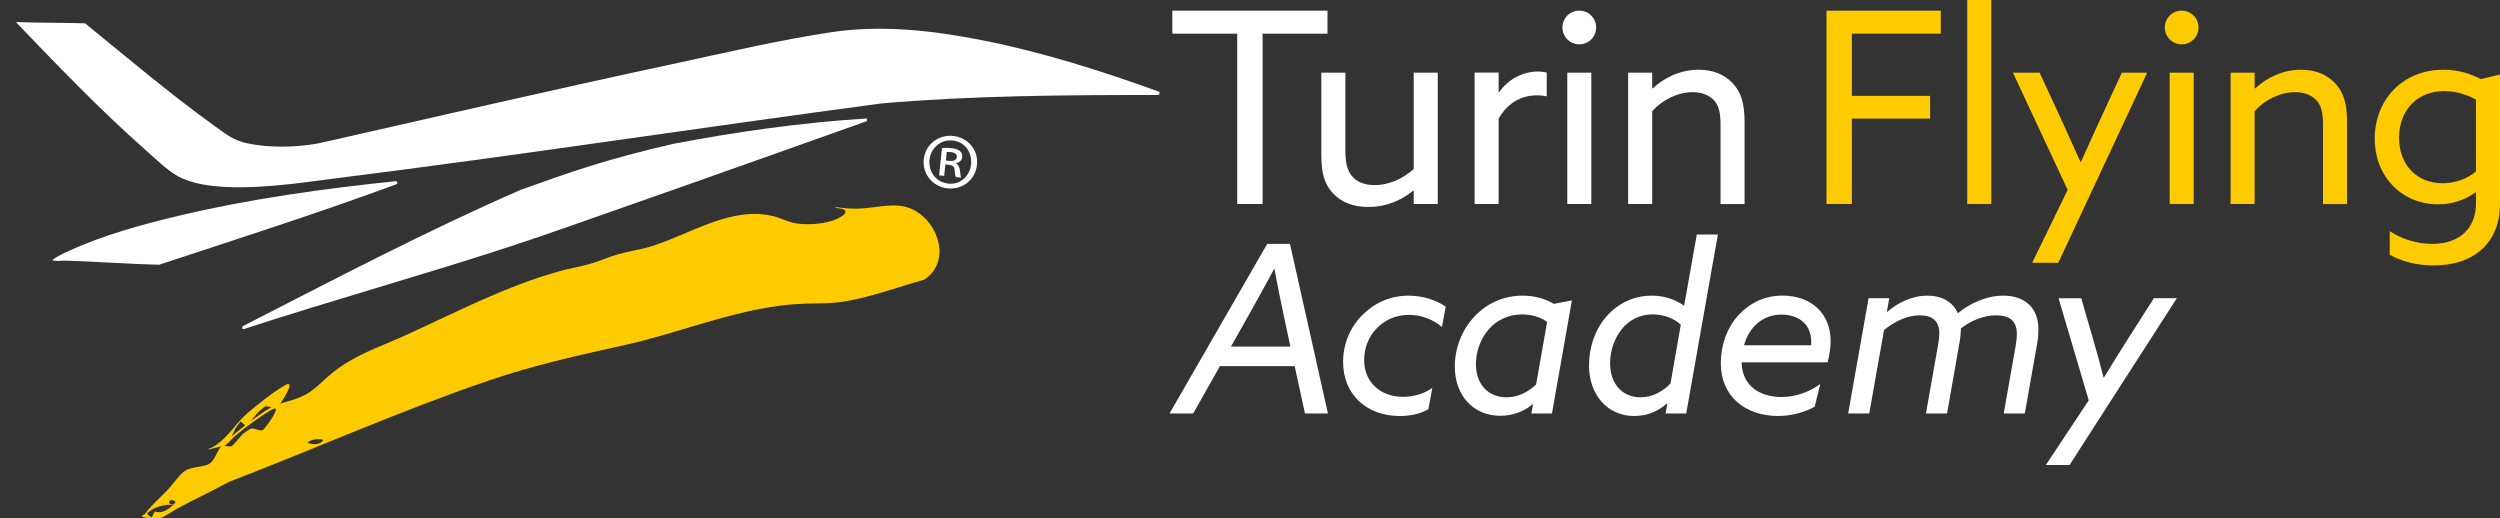
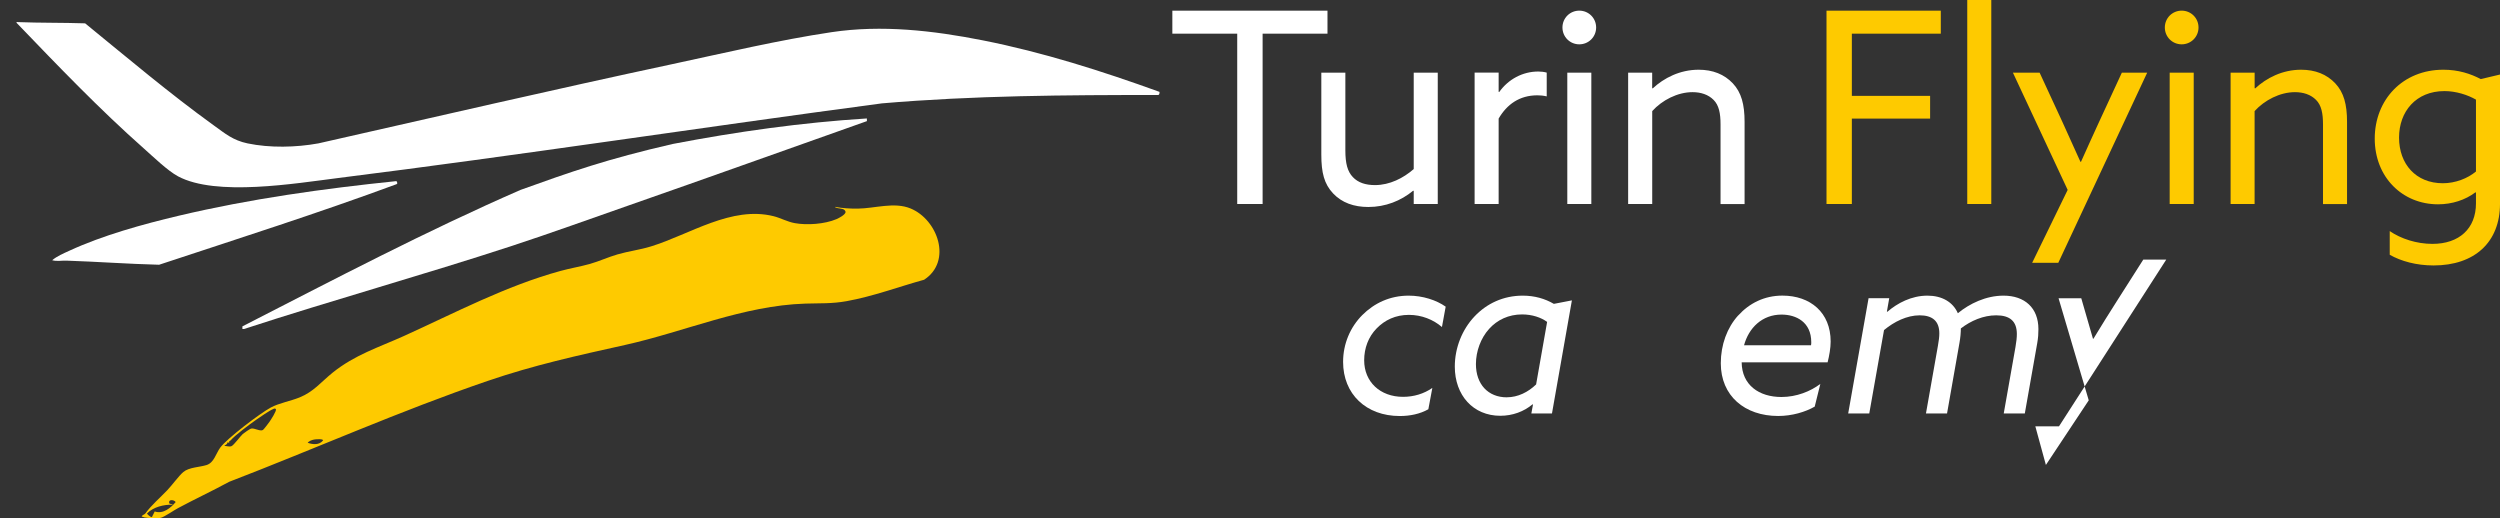
<svg xmlns="http://www.w3.org/2000/svg" id="Livello_1" data-name="Livello 1" viewBox="0 0 608.5 126.13">
  <rect x="0" y="0" width="608.5" height="126.13" fill="#333333" stroke="none" />
  <defs>
    <style>
      .cls-1 {
        fill: #feca00;
      }

      .cls-2 {
        fill: #fff;
      }
    </style>
  </defs>
-   <path class="cls-1" d="M64.44,98.96c-.68.57-1.29,1.03-1.89,1.7-.82.91-1.47,1.98-2.3,2.89-.69.34-1.41-1.07-1.73-.9-.31.5-.76.91-1.07,1.4-.84,1.36-1.36,3.75-2.9,4.35-1.14.44-2.56.62-3.73,1.05-.04-.35.11-.21.29-.3,3.77-1.69,5.87-5.67,8.9-8.4,2.06-1.85,7.06-5.77,9.42-7.01.45-.24,1.03-.59,1.03.22s-2.27,4.69-2.98,5.14c-.74.46-2.16-.34-3.04-.16" />
  <path class="cls-1" d="M37.66,124.49c2.01.7,3.88-.84,5.1-2.29-.41-.6-1.78-.71-1.59.21.09.42.78.11.86.43-2.18-.05-4.72.56-6.26,2.15.13.25.96.99,1.21.86l.68-1.37h0ZM74.89,107.78c1.28.44,2.83.59,3.74-.59.05-.42-1.78-.27-2.08-.22-.56.09-1.31.34-1.66.81M54.57,108.53c.55,0,1.27.28,1.78.06.6-.27,2.1-2.37,2.73-2.94.25-.23,1.74-1.26,2.02-1.33.82-.21,2.18.75,2.89.34.22-.13,1.37-1.66,1.6-1.99.31-.45,1.78-2.67,1.56-3.08-.17-.27-.42-.13-.64-.04-.84.33-3.32,2.02-4.17,2.63-1.58,1.11-5.07,3.69-6.22,5.02-.14.16-.43.06-.33.54l-.45-.05c-.01.55-.48.51-.75.84M34.5,125.73c.06-.39.64-.44.88-.76,1.47-2.02,3.59-3.82,5.37-5.69,1.15-1.21,2.75-3.44,3.87-4.39,1.37-1.17,4.01-1.17,5.69-1.71,1.8-.58,2.26-2.84,3.31-4.25,1.67-2.25,9.74-8.39,12.33-9.76,2.06-1.09,4.75-1.54,6.95-2.43,3.43-1.38,5.26-3.77,8.03-6.01,5.41-4.36,11.18-6.15,17.41-8.96,12.51-5.67,24.75-12.16,38.07-15.82,2.37-.65,4.84-1.06,7.17-1.71,2.24-.63,4.44-1.66,6.69-2.31,2.7-.79,5.45-1.11,8.17-1.95,9.46-2.91,19.61-9.94,29.88-7.35,1.73.44,3.34,1.36,5.12,1.68,3.03.55,7.3.24,10.15-.97.58-.24,2.19-1.08,2.23-1.74-.17-.86-1.21-.78-1.87-.93-.15-.04-.7-.13-.7-.32,1.81.34,3.68.45,5.52.43,4.22-.05,8.88-1.68,12.86-.04,6.64,2.74,10.19,12.86,3.3,17.35-6.27,1.73-12.42,4.05-18.85,5.21-3.66.66-6.46.48-10.1.6-15.1.48-29.31,6.84-43.91,10.08-11.54,2.56-22.12,4.89-33.35,8.73-21.19,7.23-42.06,16.53-62.96,24.57-4.08,2.22-8.31,4.19-12.42,6.39-1.02.54-3.26,2.1-4.16,2.35-.76.22-3.18.08-3.99-.08-.24-.05-.46-.18-.7-.21" />
  <g>
    <path class="cls-2" d="M282.23,22.38c-.01.32.01.75-.4.74-22.41,0-44.86.13-67.18,2.04-44.14,5.87-88.17,12.63-132.35,18.17-10.42,1.31-29.71,4.56-38.98-.42-2.53-1.36-6.02-4.75-8.27-6.74C24.16,26.54,14.09,16.01,4.02,5.54c-.02-.3.15-.17.34-.16,5.45.21,10.91.12,16.36.3,10.28,8.38,20.54,17.07,31.3,24.83,2.82,2.03,4.71,3.65,8.23,4.39,5.46,1.14,11.78.99,17.24,0,28.67-6.48,57.3-13.12,86.05-19.27,12.74-2.73,26.01-5.88,38.86-7.8,12.25-1.83,24.7-.4,36.8,1.99,14.68,2.9,28.99,7.47,43.02,12.54" />
    <path class="cls-2" d="M210.99,28.83l.02.65c-19.25,6.81-38.47,13.71-57.75,20.44-9.52,3.32-19.02,6.77-28.59,9.91-21.64,7.09-43.63,13.19-65.28,20.25h-.39v-.64c22.37-11.45,44.67-23.18,67.73-33.23,12.07-4.34,20.99-7.49,37.02-11.17,15.6-2.99,31.41-5.22,47.27-6.21" />
    <path class="cls-2" d="M12.69,63.35c1.14-.98,2.76-1.66,4.14-2.3,8.21-3.79,17.91-6.46,26.72-8.55,17.36-4.11,35.21-6.59,52.96-8.42l.22.51-.18.23c-19.09,7.06-38.5,13.23-57.82,19.62-7.52-.19-15.04-.75-22.56-1-1.15-.04-2.35.22-3.47-.1" />
-     <path class="cls-2" d="M230.21,39.07l.84.09c.92.1,1.74-.1,1.83-.9.07-.64-.29-1.12-1.48-1.24-.48-.05-.76-.04-.96-.02l-.22,2.07h0ZM229.82,42.81l-1.24-.13.7-6.66c.69-.05,1.42-.05,2.33.04,1.12.12,1.65.38,2.06.74.37.32.59.87.53,1.47-.09.84-.74,1.29-1.48,1.46v.08c.56.3.83.85.94,1.71.09,1.06.17,1.47.3,1.72l-1.28-.13c-.17-.26-.27-.88-.33-1.81-.08-.73-.49-1.1-1.45-1.2l-.8-.08-.29,2.79h.01ZM226.24,38.89c-.31,2.95,1.64,5.49,4.59,5.8,2.87.3,5.23-1.79,5.53-4.7.31-2.91-1.56-5.49-4.47-5.79-2.91-.31-5.35,1.82-5.65,4.69M237.8,40.11c-.38,3.63-3.51,6.12-7.13,5.74-3.63-.38-6.21-3.47-5.82-7.1.37-3.55,3.54-6.04,7.16-5.66,3.63.38,6.17,3.47,5.79,7.02" />
  </g>
  <path class="cls-1" d="M583.93,33.48c0-6.31,4.1-11.31,11.05-11.31,2.79,0,5.65.91,7.67,2.08v17.49c-2.02,1.69-5.01,2.86-8.06,2.86-6.57,0-10.66-4.68-10.66-11.11M581.66,56.23v5.78c2.73,1.56,6.5,2.6,10.66,2.6,10.01,0,16.18-5.66,16.18-15.01v-31.46l-4.68,1.11c-2.47-1.3-5.46-2.28-9.1-2.28-9.95,0-16.71,7.35-16.71,16.77s6.76,15.99,15.41,15.99c3.38,0,6.63-1.04,9.1-2.92l.13.07v2.6c0,6.17-4.1,9.88-10.6,9.88-3.83,0-7.67-1.24-10.4-3.12M542.92,49.66h5.85v-22.62c2.41-2.66,6.18-4.61,9.82-4.61,2.02,0,3.84.58,5.14,1.89s1.69,3.25,1.69,5.98v19.37h5.85v-20.02c0-4.23-.78-7.15-2.86-9.36s-4.88-3.32-8.32-3.32c-4.55,0-8.45,2.01-11.18,4.55l-.13-.07v-3.77h-5.85v31.98h-.01ZM528.1,49.66h5.85v-31.98h-5.85v31.98ZM531.02,10.79c2.27,0,4.1-1.82,4.1-4.1s-1.82-4.1-4.1-4.1-4.1,1.82-4.1,4.1,1.82,4.1,4.1,4.1M500.99,63.96l21.64-46.28h-6.17l-5.59,12.09c-1.5,3.25-2.93,6.43-4.36,9.62h-.13c-1.3-2.93-2.86-6.37-4.35-9.62l-5.59-12.09h-6.5l13.33,28.54-8.64,17.74h6.37,0ZM478.83,49.66h5.85V0h-5.85v49.66ZM444.57,49.66h6.17v-20.8h19.05v-5.53h-19.05v-15.14h21.65V2.6h-27.82v47.06Z" />
  <path class="cls-2" d="M396.3,49.66h5.85v-22.62c2.4-2.66,6.17-4.61,9.81-4.61,2.01,0,3.84.58,5.13,1.89,1.3,1.3,1.69,3.25,1.69,5.98v19.37h5.85v-20.02c0-4.23-.78-7.15-2.86-9.36s-4.88-3.32-8.32-3.32c-4.55,0-8.45,2.01-11.18,4.55l-.13-.07v-3.77h-5.85v31.98h0ZM381.48,49.66h5.85v-31.98h-5.85v31.98ZM384.4,10.79c2.28,0,4.1-1.82,4.1-4.1s-1.82-4.1-4.1-4.1-4.1,1.82-4.1,4.1,1.82,4.1,4.1,4.1M358.92,49.66h5.85v-20.8c2.01-3.45,5.07-5.66,9.43-5.66.71,0,1.49.07,2.27.26v-5.79c-.71-.19-1.43-.26-2.08-.26-3.77,0-7.28,1.88-9.49,5l-.13-.06v-4.68h-5.85v31.98h0ZM344.1,49.66h5.85v-31.98h-5.85v23.47c-2.53,2.21-5.85,3.9-9.43,3.9-2.27,0-4.1-.58-5.39-1.95-1.3-1.36-1.82-3.31-1.82-6.5v-18.92h-5.85v19.96c0,4.42.71,7.15,2.86,9.43,2.14,2.27,5.07,3.31,8.58,3.31,4.16,0,7.93-1.49,10.92-3.97l.13.07v3.18ZM301.14,49.66h6.18V8.19h15.79V2.6h-37.76v5.59h15.79v41.47h0Z" />
  <g>
-     <path class="cls-2" d="M308.45,59.36h5.53l9.24,41.27h-5.59l-2.51-11.52h-18.19l-6.5,11.52h-5.76l23.77-41.27ZM314.09,84.38l-1.6-7.47c-.8-3.71-1.6-7.75-2.28-11.4h-.11c-1.94,3.59-3.93,7.24-5.93,10.77l-4.56,8.09h14.48Z" />
    <path class="cls-2" d="M340.71,101.26c-8.21,0-13.8-5.36-13.8-13.17,0-4.45,1.77-8.49,4.67-11.4,2.91-2.91,6.73-4.73,11.29-4.73,3.42,0,6.73,1.08,9.01,2.68l-.91,4.96c-2.11-1.82-4.96-2.96-8.04-2.96-3.25,0-5.87,1.25-7.87,3.31-2,2.05-3.02,4.79-3.02,7.75,0,5.24,3.88,8.89,9.46,8.89,2.62,0,5.07-.74,7.13-2.17l-.97,5.19c-2,1.14-4.45,1.65-6.95,1.65Z" />
    <path class="cls-2" d="M365.16,101.2c-6.56,0-11.06-4.96-11.06-11.97,0-4.62,1.82-9.06,4.79-12.2,2.96-3.14,7.01-5.07,11.74-5.07,2.91,0,5.42.74,7.58,2l4.39-.85-4.85,27.53h-5.02l.4-2.17-.11-.06c-2.11,1.77-4.85,2.79-7.87,2.79ZM366.76,96.7c2.68,0,5.19-1.25,7.13-3.13l2.68-15.22c-1.48-1.08-3.65-1.82-6.1-1.82-3.25,0-6.04,1.31-8.04,3.54-2,2.22-3.19,5.42-3.19,8.55,0,4.9,2.96,8.09,7.52,8.09Z" />
-     <path class="cls-2" d="M397.77,101.26c-6.44,0-11-5.07-11-12.31,0-4.56,1.54-8.89,4.28-11.97,2.74-3.08,6.5-5.02,11-5.02,3.13,0,5.7.97,7.87,2.45l3.08-17.33h5.13l-7.7,43.55h-5.02l.4-2.34-.11-.06c-2,1.82-4.73,3.02-7.92,3.02ZM399.3,96.7c2.96,0,5.42-1.42,7.3-3.36l2.51-14.31c-1.48-1.37-3.93-2.51-6.84-2.51-3.13,0-5.76,1.37-7.52,3.59-1.77,2.22-2.85,5.13-2.85,8.27,0,5.02,2.91,8.32,7.41,8.32Z" />
    <path class="cls-2" d="M423.07,76.8c2.68-2.96,6.33-4.85,10.77-4.85,6.78,0,11.74,4.1,11.74,11.17,0,1.6-.34,3.48-.74,5.07h-20.92c.06,5.53,4.22,8.44,9.69,8.44,3.65,0,7.07-1.37,9.46-3.19l-1.37,5.53c-2.28,1.31-5.53,2.28-8.89,2.28-8.15,0-13.97-4.9-13.97-12.83,0-4.5,1.54-8.67,4.22-11.63ZM440.8,84.04c.06-.29.06-.51.06-.74,0-4.9-3.65-6.73-7.24-6.73-4.73,0-7.98,3.25-9.12,7.47h16.3Z" />
    <path class="cls-2" d="M454.82,72.58h5.02l-.57,3.25.11.06c2.45-2.11,5.87-3.93,9.75-3.93,3.54,0,6.21,1.54,7.41,4.28,2.85-2.34,6.84-4.28,11.12-4.28,5.13,0,8.49,2.96,8.49,8.15,0,1.08-.06,2.11-.29,3.42l-3.02,17.1h-5.13l2.85-16.13c.23-1.31.34-2.34.34-3.19,0-3.14-1.71-4.56-5.02-4.56-3.13,0-6.16,1.31-8.61,3.19,0,.97-.11,2.28-.34,3.53l-3.02,17.16h-5.13l2.91-16.47c.23-1.31.34-2.17.34-3.02,0-3.02-1.71-4.39-4.79-4.39s-6.21,1.54-8.67,3.59l-3.59,20.29h-5.13l4.96-28.05Z" />
-     <path class="cls-2" d="M497.97,113.17l10.43-15.73-7.35-24.85h5.53l2.85,9.86c.91,3.14,1.82,6.44,2.57,9.41h.11c1.88-3.08,3.88-6.33,5.93-9.52l6.21-9.75h5.59l-26.11,40.59h-5.76Z" />
+     <path class="cls-2" d="M497.97,113.17l10.43-15.73-7.35-24.85h5.53l2.85,9.86h.11c1.88-3.08,3.88-6.33,5.93-9.52l6.21-9.75h5.59l-26.11,40.59h-5.76Z" />
  </g>
</svg>